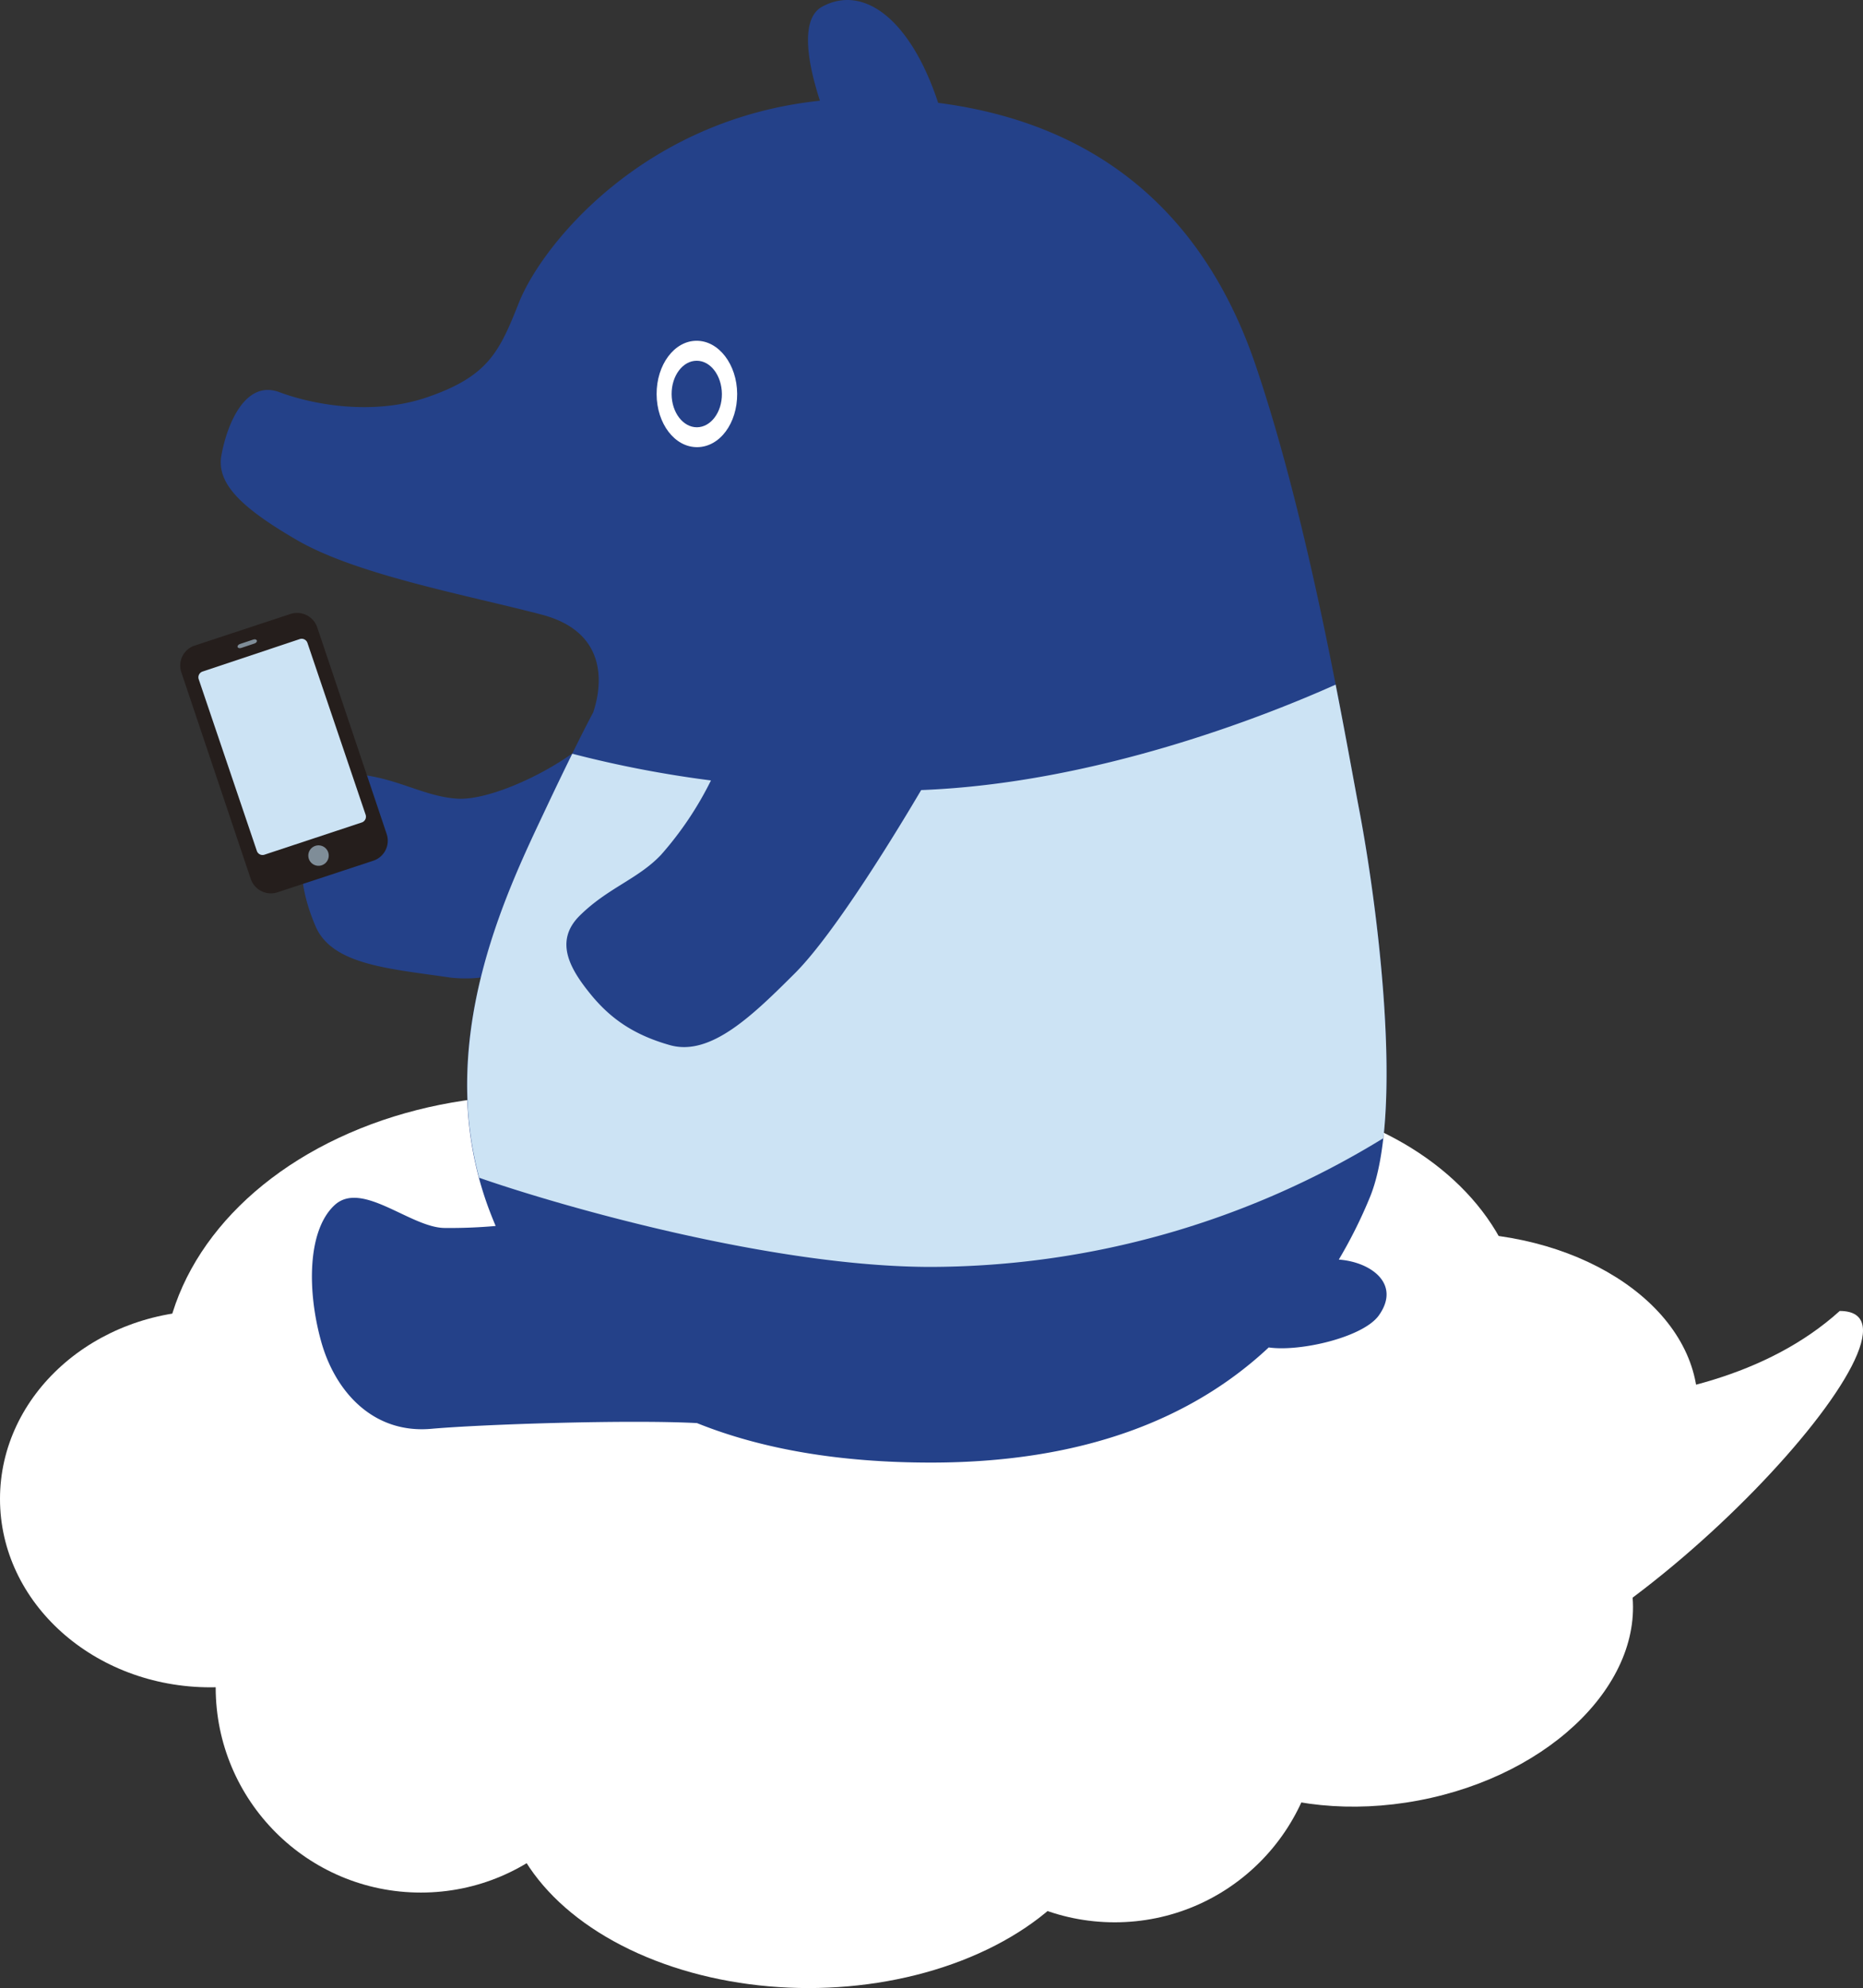
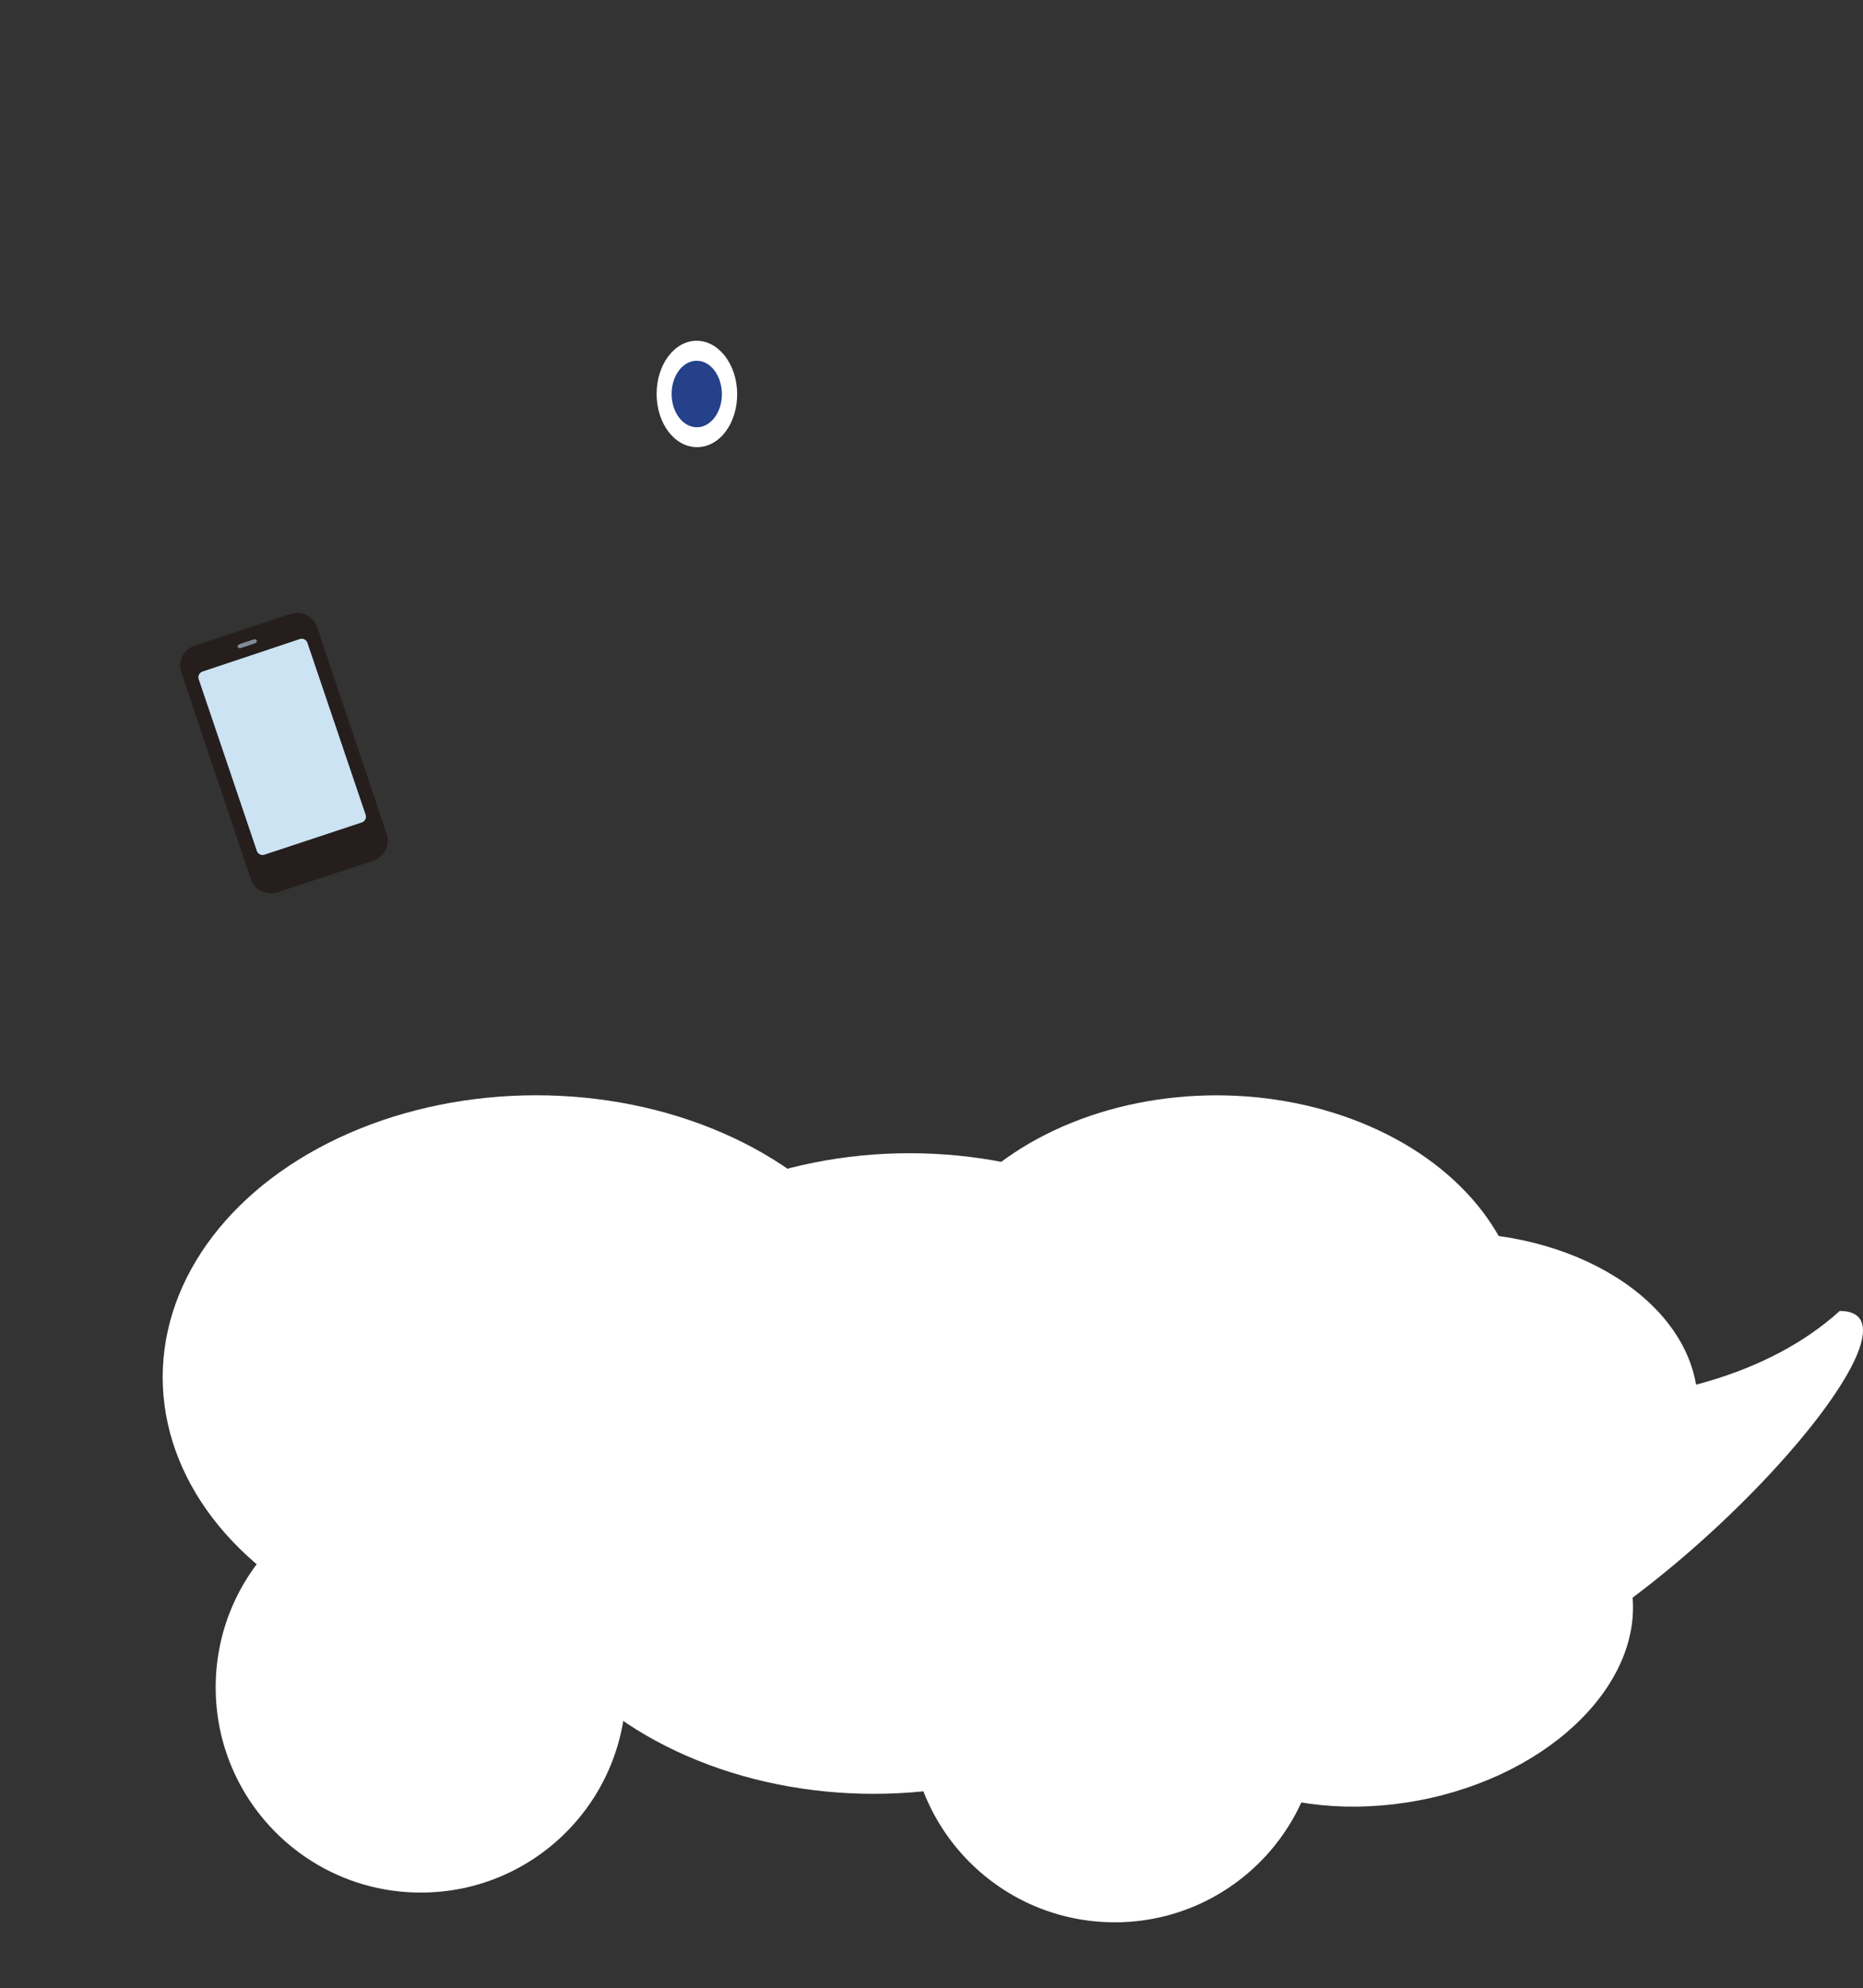
<svg xmlns="http://www.w3.org/2000/svg" width="412.37" height="439.93" viewBox="0 0 412.37 439.93">
  <rect x="0" y="0" width="412.37" height="439.93" fill="#333333" stroke="none" />
  <defs>
    <style>.cls-1{fill:#fff;}.cls-2,.cls-4{fill:#244189;}.cls-2{fill-rule:evenodd;}.cls-3{fill:#cce3f4;}.cls-5{fill:#251e1c;}.cls-6{fill:#7f8d98;}</style>
  </defs>
  <g id="レイヤー_2" data-name="レイヤー 2">
    <g id="レイヤー_1-2" data-name="レイヤー 1">
      <ellipse class="cls-1" cx="118.67" cy="304.76" rx="82.66" ry="62.39" />
      <ellipse class="cls-1" cx="193.41" cy="334.56" rx="82.66" ry="62.39" />
      <ellipse class="cls-1" cx="201.33" cy="317.58" rx="82.66" ry="62.39" />
      <ellipse class="cls-1" cx="269.26" cy="293.65" rx="67.93" ry="51.27" />
-       <ellipse class="cls-1" cx="46.57" cy="331.69" rx="46.57" ry="41.69" />
      <circle class="cls-1" cx="93.15" cy="373.39" r="45.41" />
-       <ellipse class="cls-1" cx="178.95" cy="394.52" rx="67.79" ry="45.41" />
      <circle class="cls-1" cx="246.74" cy="379.97" r="45.41" />
      <ellipse class="cls-1" cx="306.91" cy="360.91" rx="55.03" ry="38.18" transform="translate(-61.61 63.18) rotate(-10.69)" />
      <ellipse class="cls-1" cx="320.77" cy="310.93" rx="55.03" ry="38.18" />
      <path class="cls-1" d="M315.36,308.82s59.62,10.4,91.86-18.72c24.95,0-46.79,78-85.27,83.18" />
-       <path class="cls-2" d="M296.34,278.73a104.59,104.59,0,0,0,6.89-13.81c7.7-18.76,1.55-65.57-2.45-86.12-2.76-14.2-10.64-62.08-22.89-98.09C266.73,47.94,243.7,27.4,207.66,22.76,201.57,4.31,191.2-3.51,182,1.47c-5.26,2.86-2.86,13.6-.51,20.82C142.17,26.41,119.85,54.36,114.85,67c-4.3,10.83-6.76,16.26-20.27,20.9-12,4.12-25.29,1.67-32.74-1.12S50.29,93.63,49,100.81c-1.09,6.17,4.37,11.52,16.69,18.68C79,127.22,103.18,131.63,119.87,136s12.43,18.67,11.43,21.65c0,0-1.52,2.8-4.62,9.08-7.77,5.54-19.22,10.43-25.54,10-7.37-.52-13-4.46-21.79-5.37-8-.84-10.45,5.92-11.86,12.67s-1,13.1,2.38,21c3.74,8.58,16.6,9.33,29.75,11.29a30,30,0,0,0,6.8,0c-3.68,14.95-4.82,32,1.11,49.31.66,1.94,1.41,3.81,2.18,5.66a113.8,113.8,0,0,1-11.39.44c-7.51-.14-18.25-10.59-24.25-5.06s-6.13,18.82-3,30.12,11.66,20.56,24.47,19.38c11.36-1,43.58-2.06,58.73-1.26,14.32,5.76,31.55,8.74,51.79,8.74,33.55,0,57.85-9.64,74.77-25.48,6.92,1,20.88-2.23,24.36-7.07C310.16,284.14,303.5,279.25,296.34,278.73Z" />
-       <path class="cls-3" d="M300.78,178.8c-1-5.26-2.75-15.13-5.14-27.3-15.64,7-53.12,21.83-91.66,23.33h-.08c-4.32,7.33-18.8,31.43-28,40.59s-18.58,18.4-27.59,15.86c-8.26-2.33-13.39-6.08-17.72-11.44s-8-11.52-2.29-17.2c6.25-6.19,12.89-8.08,18-13.46a75.06,75.06,0,0,0,11.07-16.48,246.65,246.65,0,0,1-30.7-5.91c-1.54,3.12-3.46,7.08-5.78,12-8,17-23.74,48.55-14.83,81.83,18.61,6.48,65.23,19.73,100,19.73a192.13,192.13,0,0,0,100.14-28.48C308.71,229.65,304,195.53,300.78,178.8Z" />
      <path class="cls-1" d="M154.18,75.41c-4.92,0-8.87,5.31-8.84,11.82s4,11.76,9,11.72,8.87-5.31,8.83-11.81S159.08,75.38,154.18,75.41Z" />
      <path class="cls-4" d="M154.2,79.83c-3.08,0-5.56,3.33-5.54,7.39s2.54,7.35,5.61,7.33,5.56-3.34,5.52-7.39S157.27,79.81,154.2,79.83Z" />
      <path class="cls-5" d="M85.59,184.56l-15.36-45.7a4.71,4.71,0,0,0-5.92-3l-21.23,7a4.66,4.66,0,0,0-2.95,5.89l15.36,45.71a4.71,4.71,0,0,0,5.92,3l21.23-7A4.66,4.66,0,0,0,85.59,184.56Z" />
      <path class="cls-3" d="M80.92,180.26l-12.87-38a1.35,1.35,0,0,0-1.7-.84l-21.53,7.19a1.34,1.34,0,0,0-.84,1.68l12.87,38a1.33,1.33,0,0,0,1.69.84L80.08,182A1.35,1.35,0,0,0,80.92,180.26Z" />
-       <path class="cls-6" d="M72.65,188.62a2.26,2.26,0,1,1-2.85-1.44A2.26,2.26,0,0,1,72.65,188.62Z" />
-       <path class="cls-6" d="M56.85,141.74c.08.24-.14.53-.49.65l-3,1c-.35.12-.7,0-.77-.22s.14-.53.49-.65l3-1C56.42,141.4,56.77,141.5,56.85,141.74Z" />
+       <path class="cls-6" d="M56.85,141.74c.08.24-.14.53-.49.65l-3,1c-.35.12-.7,0-.77-.22s.14-.53.49-.65l3-1C56.42,141.4,56.77,141.5,56.85,141.74" />
    </g>
  </g>
</svg>